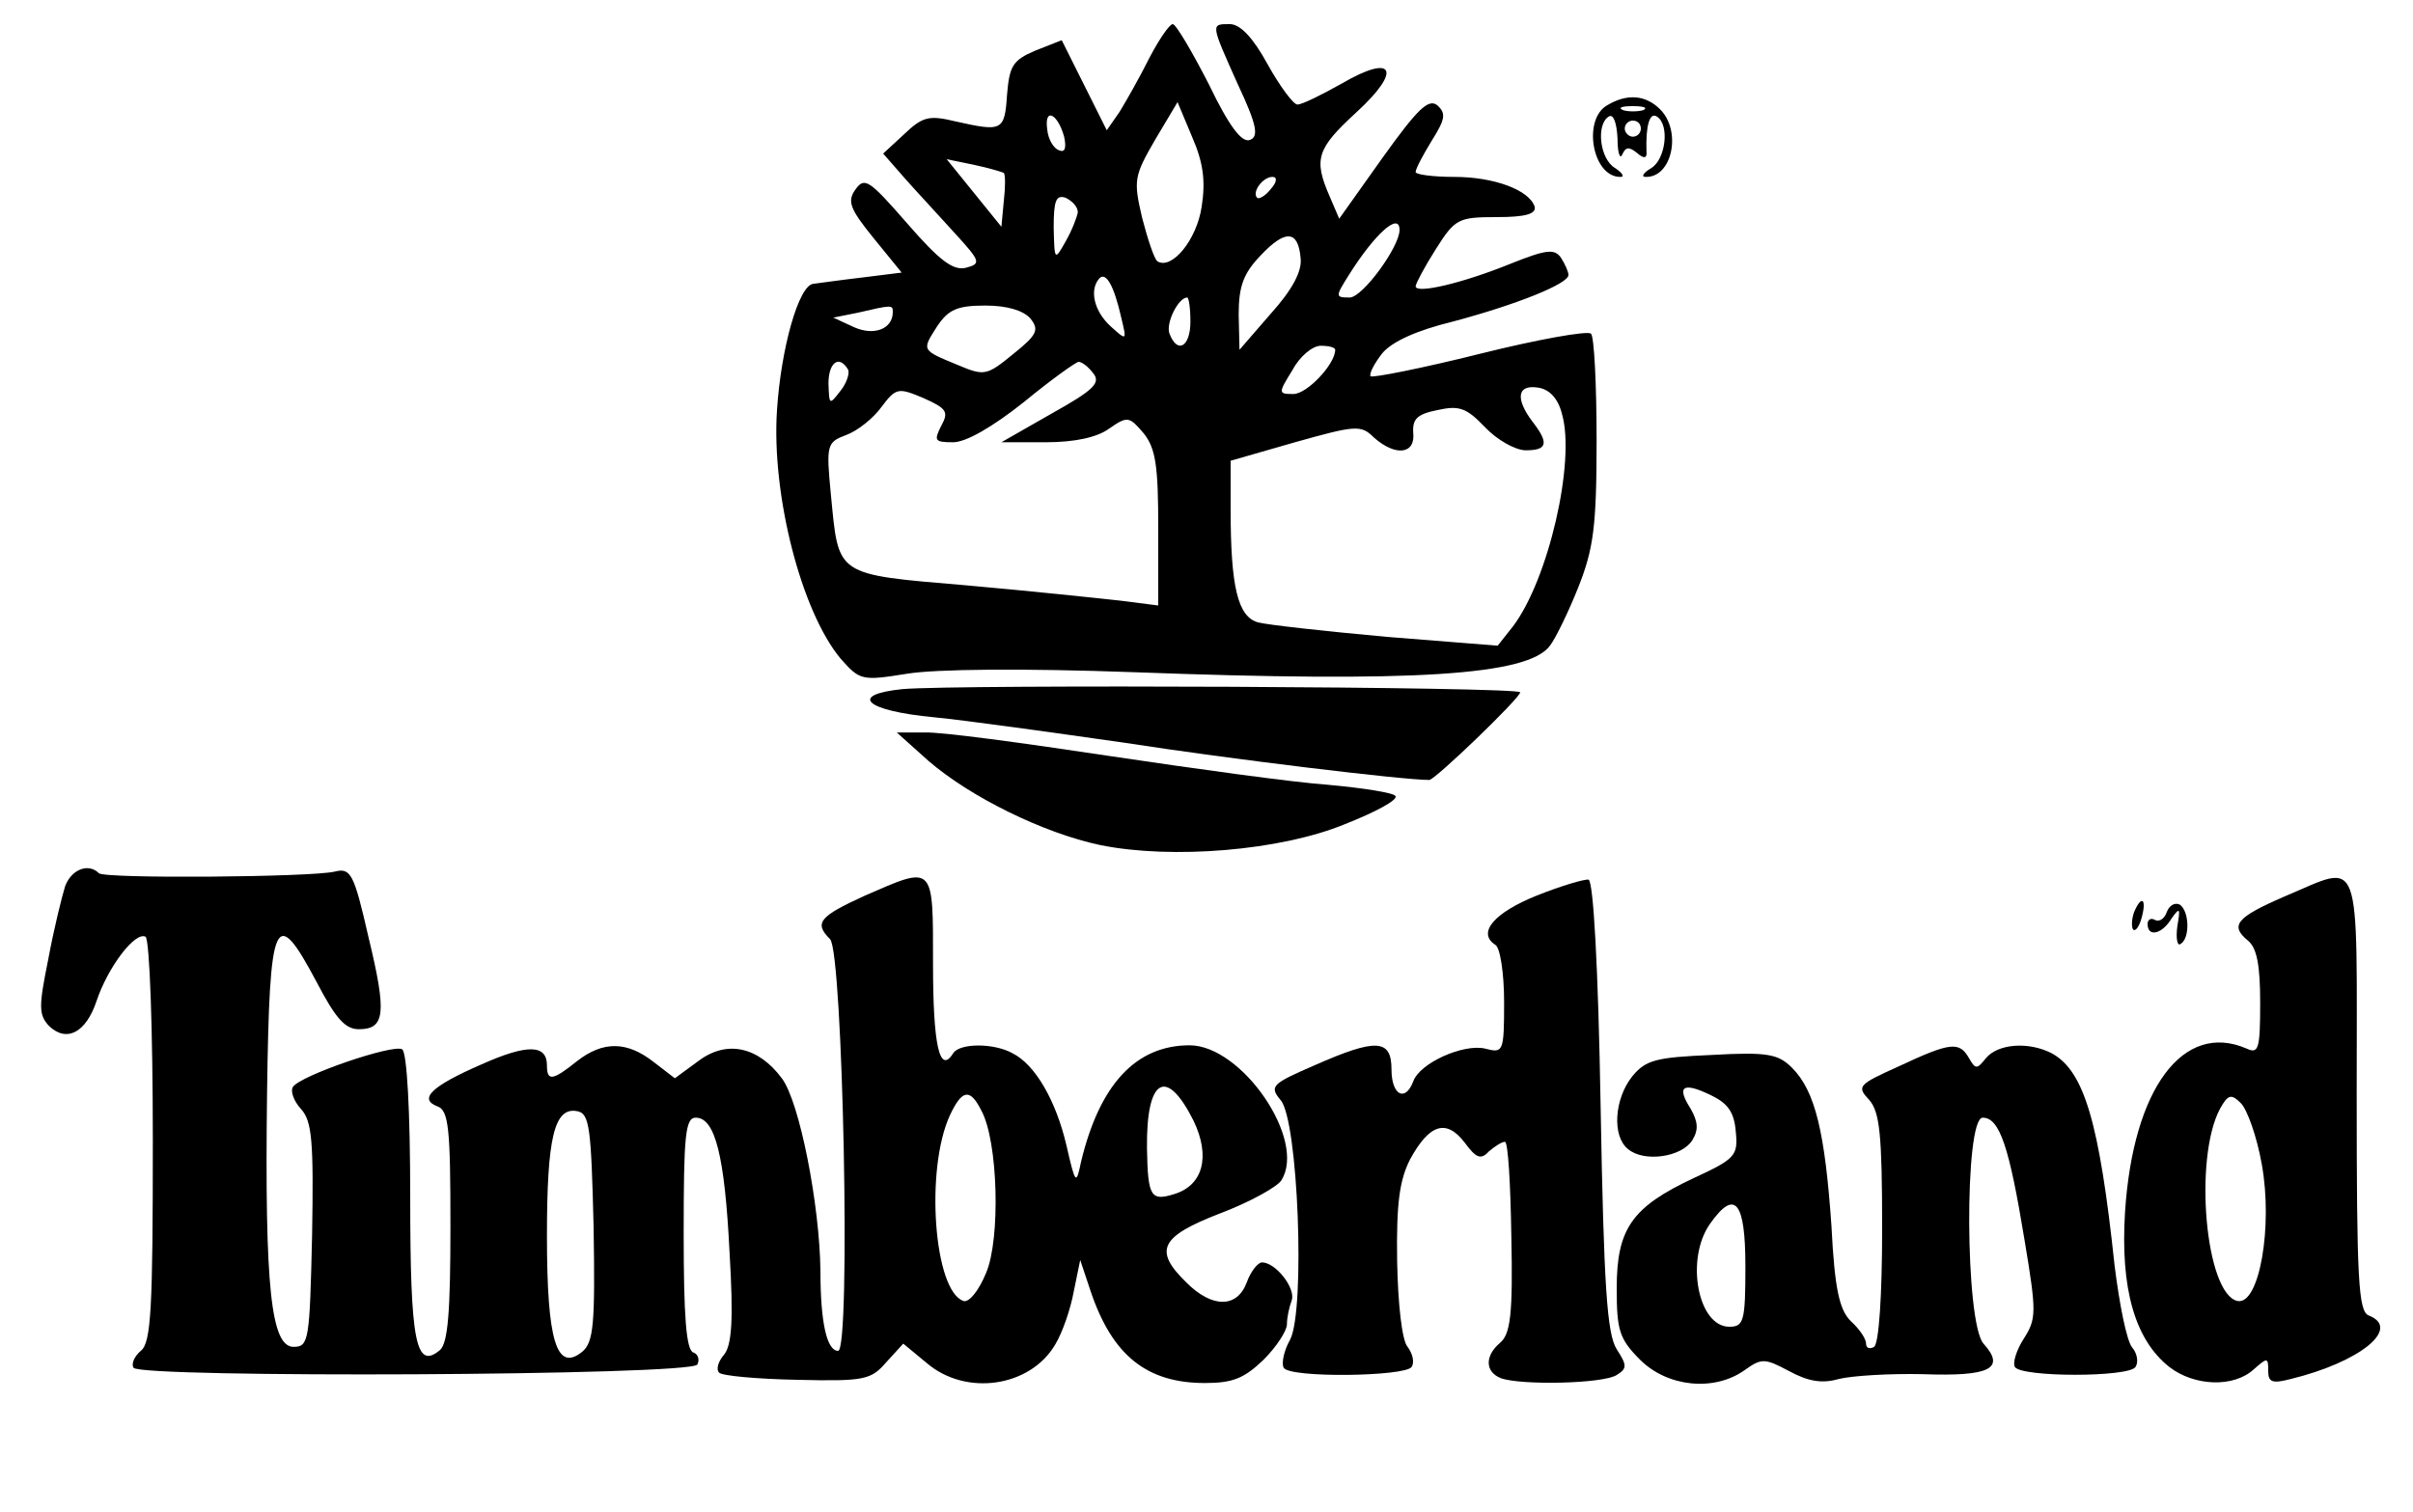
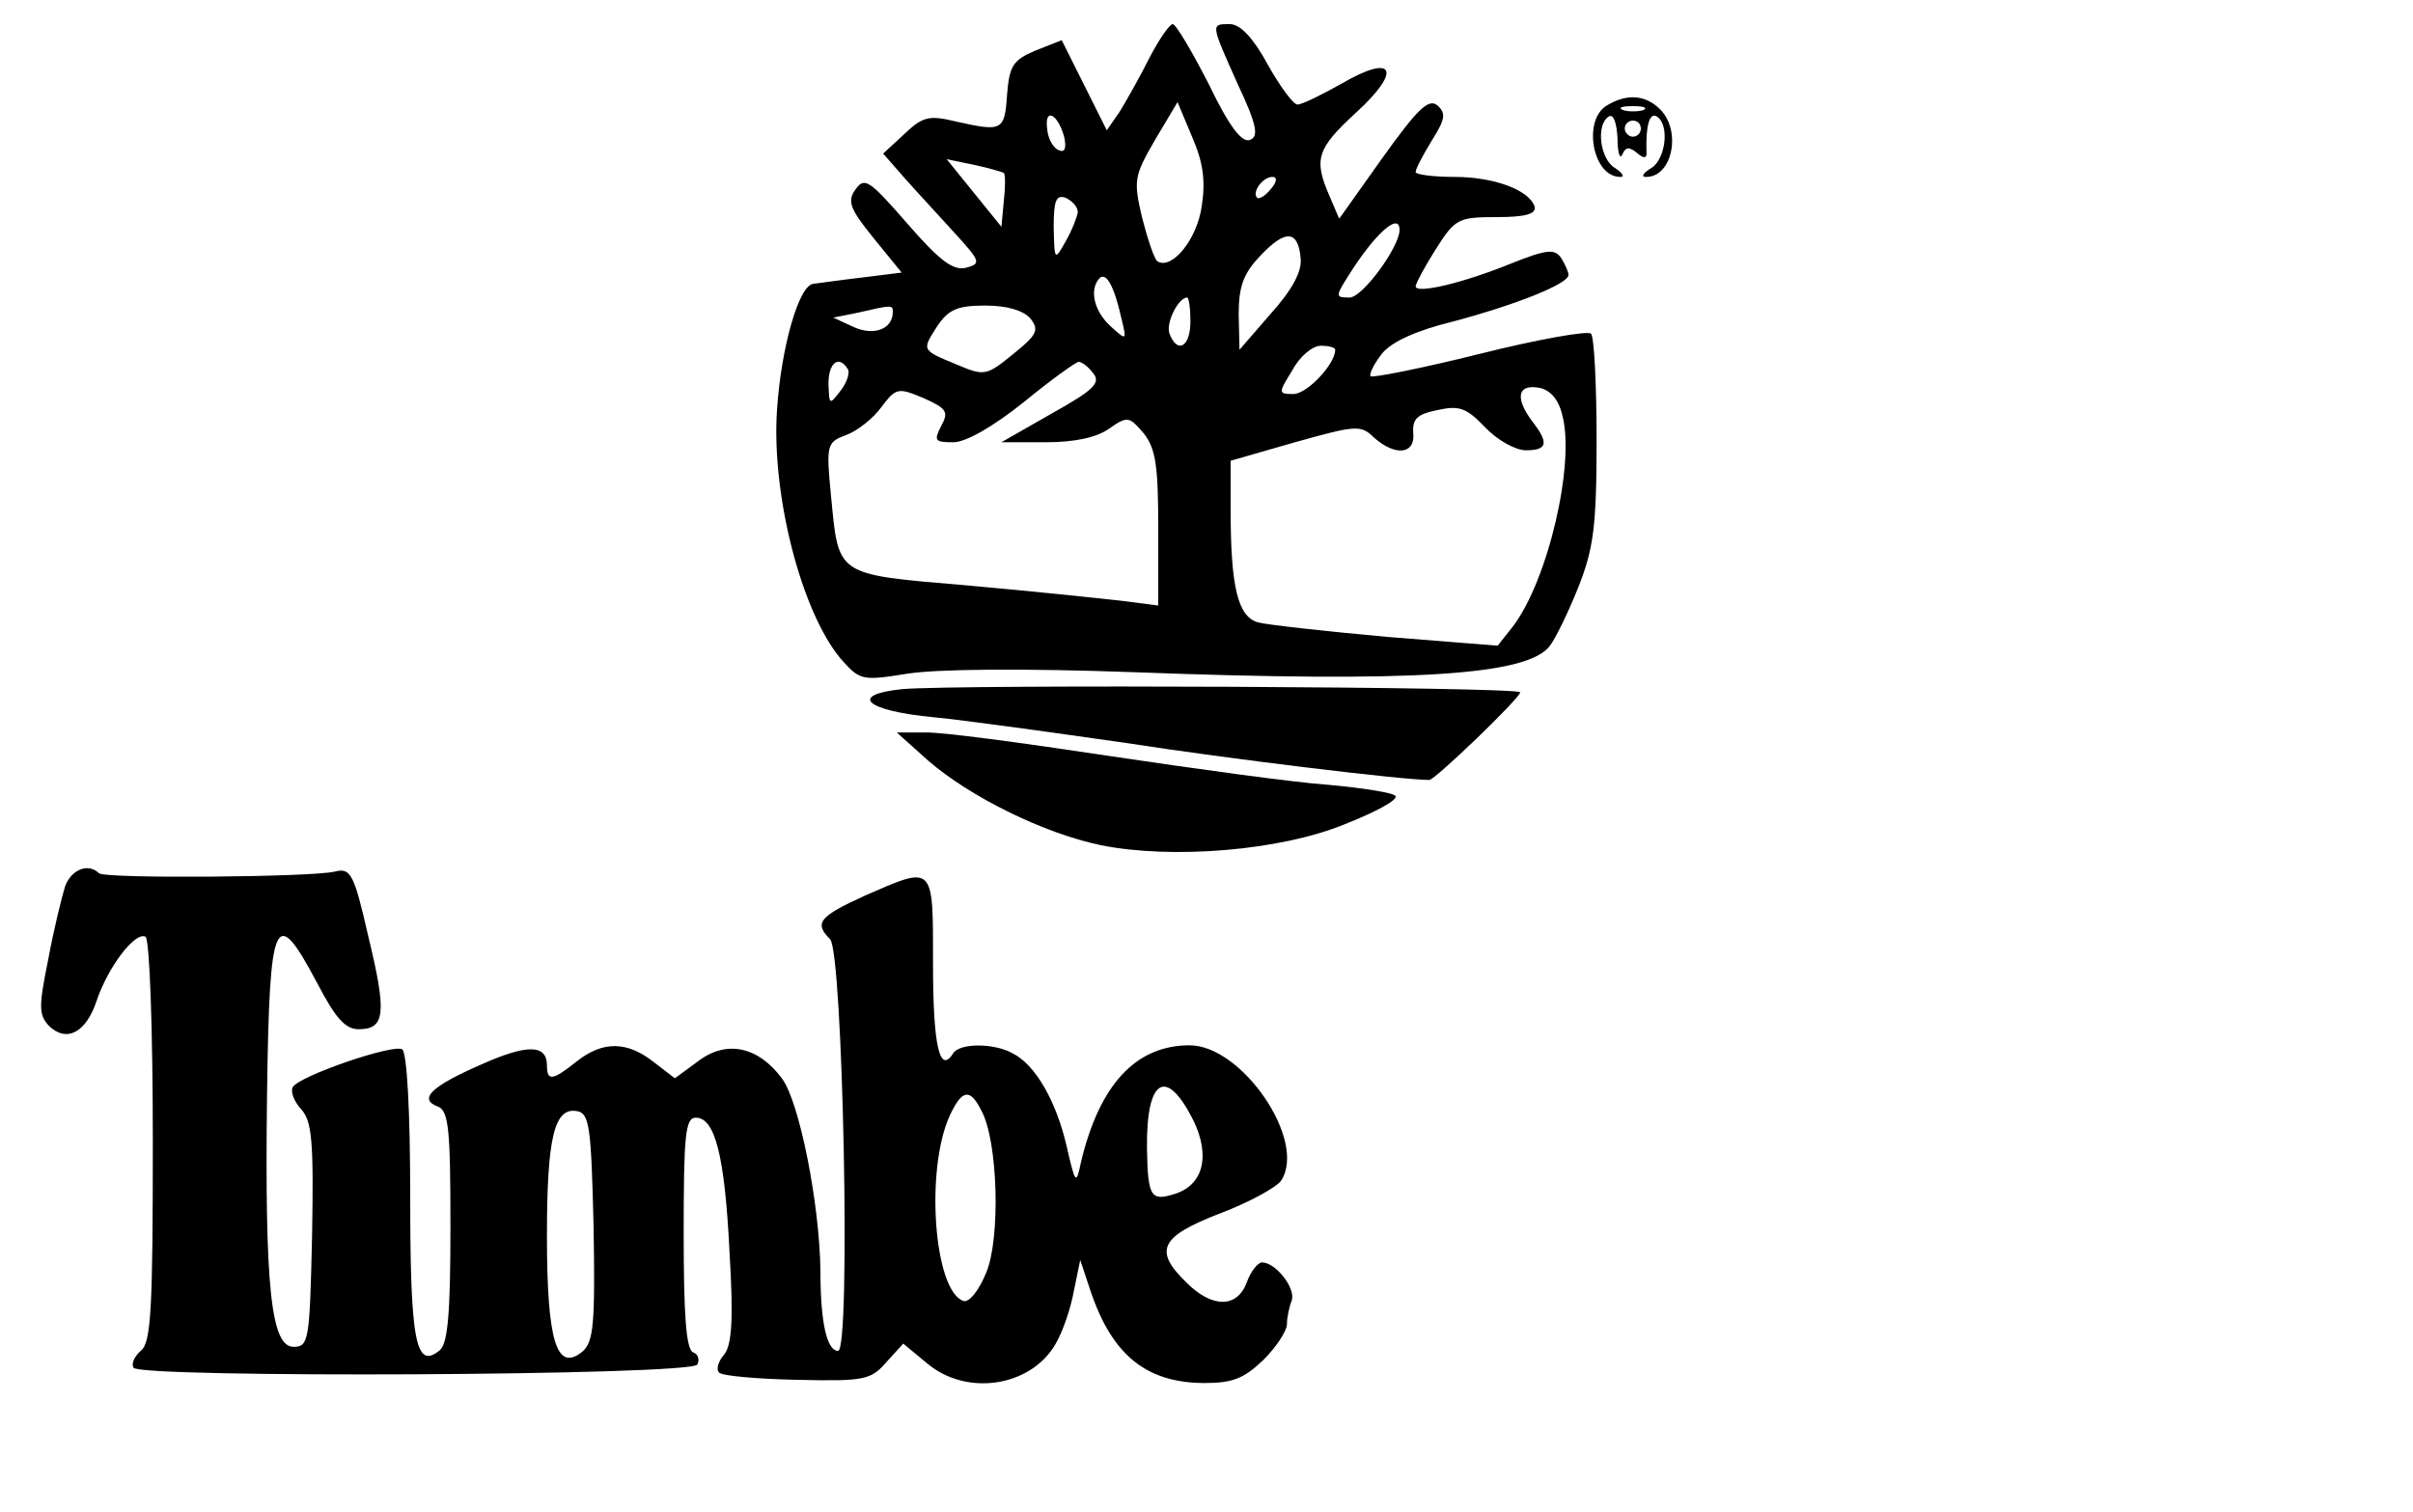
<svg xmlns="http://www.w3.org/2000/svg" version="1.0" width="300pt" height="188pt" viewBox="0 0 300 188" preserveAspectRatio="xMidYMid meet">
  <g transform="translate(0,188) scale(0.1,-0.1)" fill="#000000" stroke="none">
    <path d="M1429 1808 c-12 -24 -29 -54 -37 -67 l-16 -23 -28 56 -28 56 -33 -13 c-28 -12 -32 -19 -35 -55 -3 -45 -6 -46 -64 -33 -33 8 -41 6 -64 -16 l-26 -24 28 -32 c16 -18 44 -48 62 -68 31 -34 32 -37 13 -42 -16 -4 -33 9 -73 55 -47 54 -53 58 -64 43 -11 -15 -8 -24 22 -61 l35 -43 -48 -6 c-26 -3 -54 -7 -62 -8 -18 -2 -40 -80 -45 -157 -7 -105 30 -250 79 -309 24 -27 26 -28 82 -19 36 6 145 7 283 2 348 -13 490 -4 517 33 7 9 23 42 35 72 19 48 23 75 23 183 0 69 -3 130 -7 133 -4 4 -66 -7 -138 -25 -72 -18 -133 -30 -136 -28 -2 3 4 15 14 28 12 15 43 29 88 40 79 21 144 47 144 58 0 4 -4 13 -9 21 -8 12 -18 11 -63 -7 -59 -24 -118 -38 -118 -28 0 3 11 24 25 46 24 38 28 40 76 40 36 0 49 4 47 13 -7 21 -51 37 -100 37 -27 0 -48 3 -48 6 0 4 9 21 20 39 17 27 18 34 7 44 -11 9 -25 -5 -68 -65 l-54 -76 -12 28 c-20 46 -16 59 33 104 58 53 47 74 -18 36 -25 -14 -49 -26 -55 -26 -5 0 -22 23 -37 50 -18 33 -34 50 -47 50 -24 0 -24 1 10 -75 24 -51 26 -65 15 -69 -10 -4 -26 17 -51 69 -21 41 -41 75 -45 75 -4 0 -17 -19 -29 -42z m65 -185 c-6 -41 -37 -79 -55 -68 -4 3 -12 27 -19 54 -11 47 -10 52 16 97 l28 47 18 -43 c14 -32 17 -55 12 -87z m-171 87 c3 -14 1 -20 -6 -17 -7 2 -14 14 -15 26 -4 28 13 20 21 -9z m-75 -45 c2 -2 2 -18 0 -35 l-3 -32 -34 42 -34 42 34 -7 c19 -4 35 -9 37 -10z m332 -20 c-7 -9 -15 -13 -17 -11 -7 7 7 26 19 26 6 0 6 -6 -2 -15z m-240 -29 c-1 -6 -7 -22 -15 -36 -14 -25 -14 -24 -15 17 0 34 3 41 15 37 8 -4 15 -11 15 -18z m400 -22 c0 -21 -46 -84 -62 -84 -18 0 -18 1 -1 28 32 51 63 79 63 56z m-123 -35 c2 -16 -10 -39 -37 -69 l-39 -45 -1 44 c0 35 6 51 27 73 31 33 47 32 50 -3z m-223 -74 c7 -29 7 -29 -13 -11 -21 19 -27 46 -14 60 8 8 18 -9 27 -49z m86 -5 c0 -31 -16 -41 -26 -15 -5 13 11 45 22 45 2 0 4 -13 4 -30z m-370 12 c0 -21 -23 -30 -48 -19 l-26 12 30 6 c43 10 44 10 44 1z m171 -8 c11 -14 9 -20 -21 -44 -33 -27 -36 -28 -69 -14 -46 19 -45 18 -26 48 14 21 25 26 60 26 27 0 47 -6 56 -16z m379 -39 c0 -18 -35 -55 -52 -55 -19 0 -19 1 -1 30 9 17 25 30 35 30 10 0 18 -2 18 -5z m-606 -24 c3 -4 -1 -17 -9 -27 -14 -18 -14 -18 -15 9 0 26 13 36 24 18z m305 -5 c10 -12 1 -21 -51 -50 l-63 -36 55 0 c36 0 64 6 79 17 23 16 25 15 43 -6 15 -19 18 -41 18 -118 l0 -96 -47 6 c-27 3 -112 12 -191 19 -165 14 -159 11 -169 113 -6 62 -5 65 19 74 14 5 34 21 44 35 18 24 21 24 52 11 29 -13 32 -17 22 -35 -9 -18 -8 -20 15 -20 16 0 49 19 88 50 34 28 65 50 68 50 4 0 12 -6 18 -14z m583 -51 c17 -59 -17 -206 -61 -264 l-19 -24 -138 11 c-77 7 -149 15 -160 18 -25 7 -34 44 -34 140 l0 61 80 23 c75 21 82 22 98 6 27 -24 52 -21 49 6 -1 17 5 23 30 28 27 6 36 3 59 -21 15 -16 38 -29 51 -29 27 0 29 9 8 36 -21 28 -19 46 7 42 14 -2 25 -13 30 -33z" />
    <path d="M1998 1749 c-31 -18 -18 -90 17 -89 5 0 2 5 -7 11 -19 11 -24 54 -8 64 6 4 10 -8 11 -27 0 -18 3 -27 6 -20 4 9 8 10 18 2 9 -8 13 -7 12 2 -1 32 4 49 13 43 16 -10 11 -53 -7 -64 -10 -6 -13 -11 -7 -11 33 -1 45 57 18 84 -18 18 -41 20 -66 5z m45 -6 c-7 -2 -19 -2 -25 0 -7 3 -2 5 12 5 14 0 19 -2 13 -5z m-3 -23 c0 -5 -4 -10 -10 -10 -5 0 -10 5 -10 10 0 6 5 10 10 10 6 0 10 -4 10 -10z" />
    <path d="M1122 1023 c-68 -7 -46 -27 39 -35 41 -4 148 -19 239 -32 129 -20 344 -46 377 -46 7 0 113 102 113 109 0 7 -699 10 -768 4z" />
    <path d="M1154 934 c52 -45 143 -90 214 -105 89 -18 224 -7 304 26 38 15 66 30 63 35 -2 4 -40 10 -84 14 -43 3 -166 20 -273 36 -106 16 -209 30 -228 29 l-35 0 39 -35z" />
-     <path d="M81 778 c-4 -13 -14 -53 -21 -91 -12 -59 -12 -69 1 -83 22 -21 46 -8 59 31 14 42 48 87 61 80 5 -4 9 -114 9 -254 0 -208 -2 -251 -15 -261 -8 -7 -12 -16 -9 -21 8 -13 692 -10 701 4 3 6 1 13 -5 15 -9 3 -12 46 -12 148 0 122 2 144 15 144 24 0 36 -47 42 -167 5 -84 3 -116 -7 -128 -7 -8 -10 -18 -6 -22 3 -4 47 -8 97 -9 84 -2 92 0 111 22 l21 23 29 -24 c49 -42 129 -30 160 23 9 15 19 44 23 66 l8 39 13 -39 c27 -80 70 -114 142 -114 35 0 49 6 73 29 16 16 29 36 29 44 0 9 3 22 6 30 5 15 -20 47 -37 47 -5 0 -14 -11 -19 -25 -12 -32 -43 -32 -75 0 -41 40 -33 57 42 86 37 14 71 33 76 41 32 50 -49 168 -114 168 -67 0 -112 -49 -135 -145 -6 -29 -7 -28 -18 20 -13 56 -39 101 -67 115 -23 13 -66 13 -74 0 -17 -27 -25 11 -25 111 0 125 2 123 -85 85 -57 -26 -63 -34 -43 -54 16 -16 26 -512 10 -512 -14 0 -22 35 -22 100 -1 82 -26 210 -48 239 -29 39 -68 48 -103 22 l-30 -22 -26 20 c-33 26 -63 27 -96 1 -30 -24 -37 -25 -37 -5 0 26 -24 27 -82 1 -62 -27 -78 -43 -54 -52 14 -5 16 -29 16 -149 0 -106 -3 -145 -13 -154 -30 -25 -37 9 -37 190 0 107 -4 180 -10 184 -11 7 -128 -33 -136 -47 -3 -5 1 -17 10 -27 14 -15 16 -40 14 -157 -3 -131 -4 -139 -23 -139 -28 0 -36 73 -33 315 3 222 10 236 62 138 23 -44 35 -58 52 -58 33 0 35 20 12 115 -18 79 -22 86 -42 81 -30 -7 -286 -9 -293 -2 -13 13 -34 5 -42 -16z m1403 -292 c21 -44 12 -80 -24 -91 -29 -9 -33 -4 -34 57 -1 87 24 102 58 34z m-264 13 c21 -38 24 -160 6 -202 -9 -22 -21 -37 -28 -35 -37 12 -48 164 -17 231 15 32 25 34 39 6z m-482 -145 c2 -121 0 -143 -14 -155 -32 -26 -44 13 -44 144 0 122 9 161 38 155 15 -3 17 -21 20 -144z" />
-     <path d="M1910 766 c-52 -21 -74 -46 -51 -61 6 -3 11 -35 11 -71 0 -63 -1 -64 -24 -58 -27 6 -81 -18 -89 -41 -10 -26 -27 -17 -27 15 0 38 -19 39 -96 5 -53 -23 -56 -26 -42 -43 22 -24 31 -261 12 -298 -8 -14 -11 -30 -8 -35 7 -13 151 -11 159 1 4 6 1 17 -5 25 -7 8 -12 53 -13 107 -1 72 3 100 16 126 24 44 45 51 68 21 14 -19 20 -22 30 -11 7 6 16 12 20 12 4 0 7 -53 8 -118 2 -96 -1 -121 -14 -132 -19 -16 -19 -36 1 -44 25 -9 127 -7 144 4 13 8 13 12 0 32 -12 19 -16 77 -20 302 -3 174 -9 280 -15 282 -5 1 -35 -8 -65 -20z" />
-     <path d="M2840 765 c-60 -26 -68 -36 -45 -55 11 -9 15 -31 15 -77 0 -58 -2 -64 -17 -57 -79 34 -141 -50 -151 -203 -6 -95 12 -159 55 -193 31 -24 80 -26 105 -3 17 15 18 15 18 -2 0 -14 5 -16 28 -10 86 21 138 63 97 79 -13 5 -15 45 -15 276 0 307 8 286 -90 245z m-28 -333 c14 -77 -3 -175 -30 -170 -40 8 -55 177 -22 239 10 18 14 19 26 7 8 -8 20 -42 26 -76z" />
-     <path d="M2653 745 c-3 -9 -3 -18 -1 -21 3 -3 8 4 11 16 6 23 -1 27 -10 5z" />
-     <path d="M2694 746 c-3 -9 -10 -13 -15 -10 -5 3 -9 0 -9 -5 0 -17 18 -13 30 7 10 14 11 13 7 -10 -2 -15 0 -25 4 -22 12 7 11 41 -1 49 -6 3 -13 -1 -16 -9z" />
-     <path d="M2361 554 c-51 -23 -53 -25 -37 -42 13 -15 16 -43 16 -160 0 -83 -4 -143 -10 -147 -5 -3 -10 -2 -10 4 0 6 -8 18 -19 28 -14 14 -20 39 -24 118 -8 116 -20 168 -49 197 -17 17 -30 20 -100 16 -69 -3 -82 -6 -99 -27 -22 -28 -25 -74 -5 -90 20 -17 67 -10 80 11 8 13 7 23 -2 39 -18 28 -10 34 25 17 21 -10 29 -21 31 -45 3 -30 0 -34 -52 -58 -77 -36 -96 -63 -96 -137 0 -52 3 -63 29 -89 34 -34 92 -40 130 -13 21 15 25 15 55 -1 24 -13 41 -16 62 -10 16 4 63 7 105 6 83 -3 103 7 75 38 -23 26 -24 281 -1 281 21 0 33 -36 52 -152 15 -90 15 -98 -1 -123 -9 -14 -14 -30 -11 -35 8 -13 142 -13 150 0 4 6 2 17 -4 24 -7 8 -16 54 -22 102 -19 179 -38 242 -78 264 -29 15 -67 12 -82 -6 -11 -14 -13 -14 -21 0 -12 21 -23 20 -87 -10z m-191 -249 c0 -68 -2 -75 -20 -75 -39 0 -55 84 -24 128 31 44 44 28 44 -53z" />
+     <path d="M81 778 c-4 -13 -14 -53 -21 -91 -12 -59 -12 -69 1 -83 22 -21 46 -8 59 31 14 42 48 87 61 80 5 -4 9 -114 9 -254 0 -208 -2 -251 -15 -261 -8 -7 -12 -16 -9 -21 8 -13 692 -10 701 4 3 6 1 13 -5 15 -9 3 -12 46 -12 148 0 122 2 144 15 144 24 0 36 -47 42 -167 5 -84 3 -116 -7 -128 -7 -8 -10 -18 -6 -22 3 -4 47 -8 97 -9 84 -2 92 0 111 22 l21 23 29 -24 c49 -42 129 -30 160 23 9 15 19 44 23 66 l8 39 13 -39 c27 -80 70 -114 142 -114 35 0 49 6 73 29 16 16 29 36 29 44 0 9 3 22 6 30 5 15 -20 47 -37 47 -5 0 -14 -11 -19 -25 -12 -32 -43 -32 -75 0 -41 40 -33 57 42 86 37 14 71 33 76 41 32 50 -49 168 -114 168 -67 0 -112 -49 -135 -145 -6 -29 -7 -28 -18 20 -13 56 -39 101 -67 115 -23 13 -66 13 -74 0 -17 -27 -25 11 -25 111 0 125 2 123 -85 85 -57 -26 -63 -34 -43 -54 16 -16 26 -512 10 -512 -14 0 -22 35 -22 100 -1 82 -26 210 -48 239 -29 39 -68 48 -103 22 l-30 -22 -26 20 c-33 26 -63 27 -96 1 -30 -24 -37 -25 -37 -5 0 26 -24 27 -82 1 -62 -27 -78 -43 -54 -52 14 -5 16 -29 16 -149 0 -106 -3 -145 -13 -154 -30 -25 -37 9 -37 190 0 107 -4 180 -10 184 -11 7 -128 -33 -136 -47 -3 -5 1 -17 10 -27 14 -15 16 -40 14 -157 -3 -131 -4 -139 -23 -139 -28 0 -36 73 -33 315 3 222 10 236 62 138 23 -44 35 -58 52 -58 33 0 35 20 12 115 -18 79 -22 86 -42 81 -30 -7 -286 -9 -293 -2 -13 13 -34 5 -42 -16z m1403 -292 c21 -44 12 -80 -24 -91 -29 -9 -33 -4 -34 57 -1 87 24 102 58 34z m-264 13 c21 -38 24 -160 6 -202 -9 -22 -21 -37 -28 -35 -37 12 -48 164 -17 231 15 32 25 34 39 6m-482 -145 c2 -121 0 -143 -14 -155 -32 -26 -44 13 -44 144 0 122 9 161 38 155 15 -3 17 -21 20 -144z" />
  </g>
</svg>